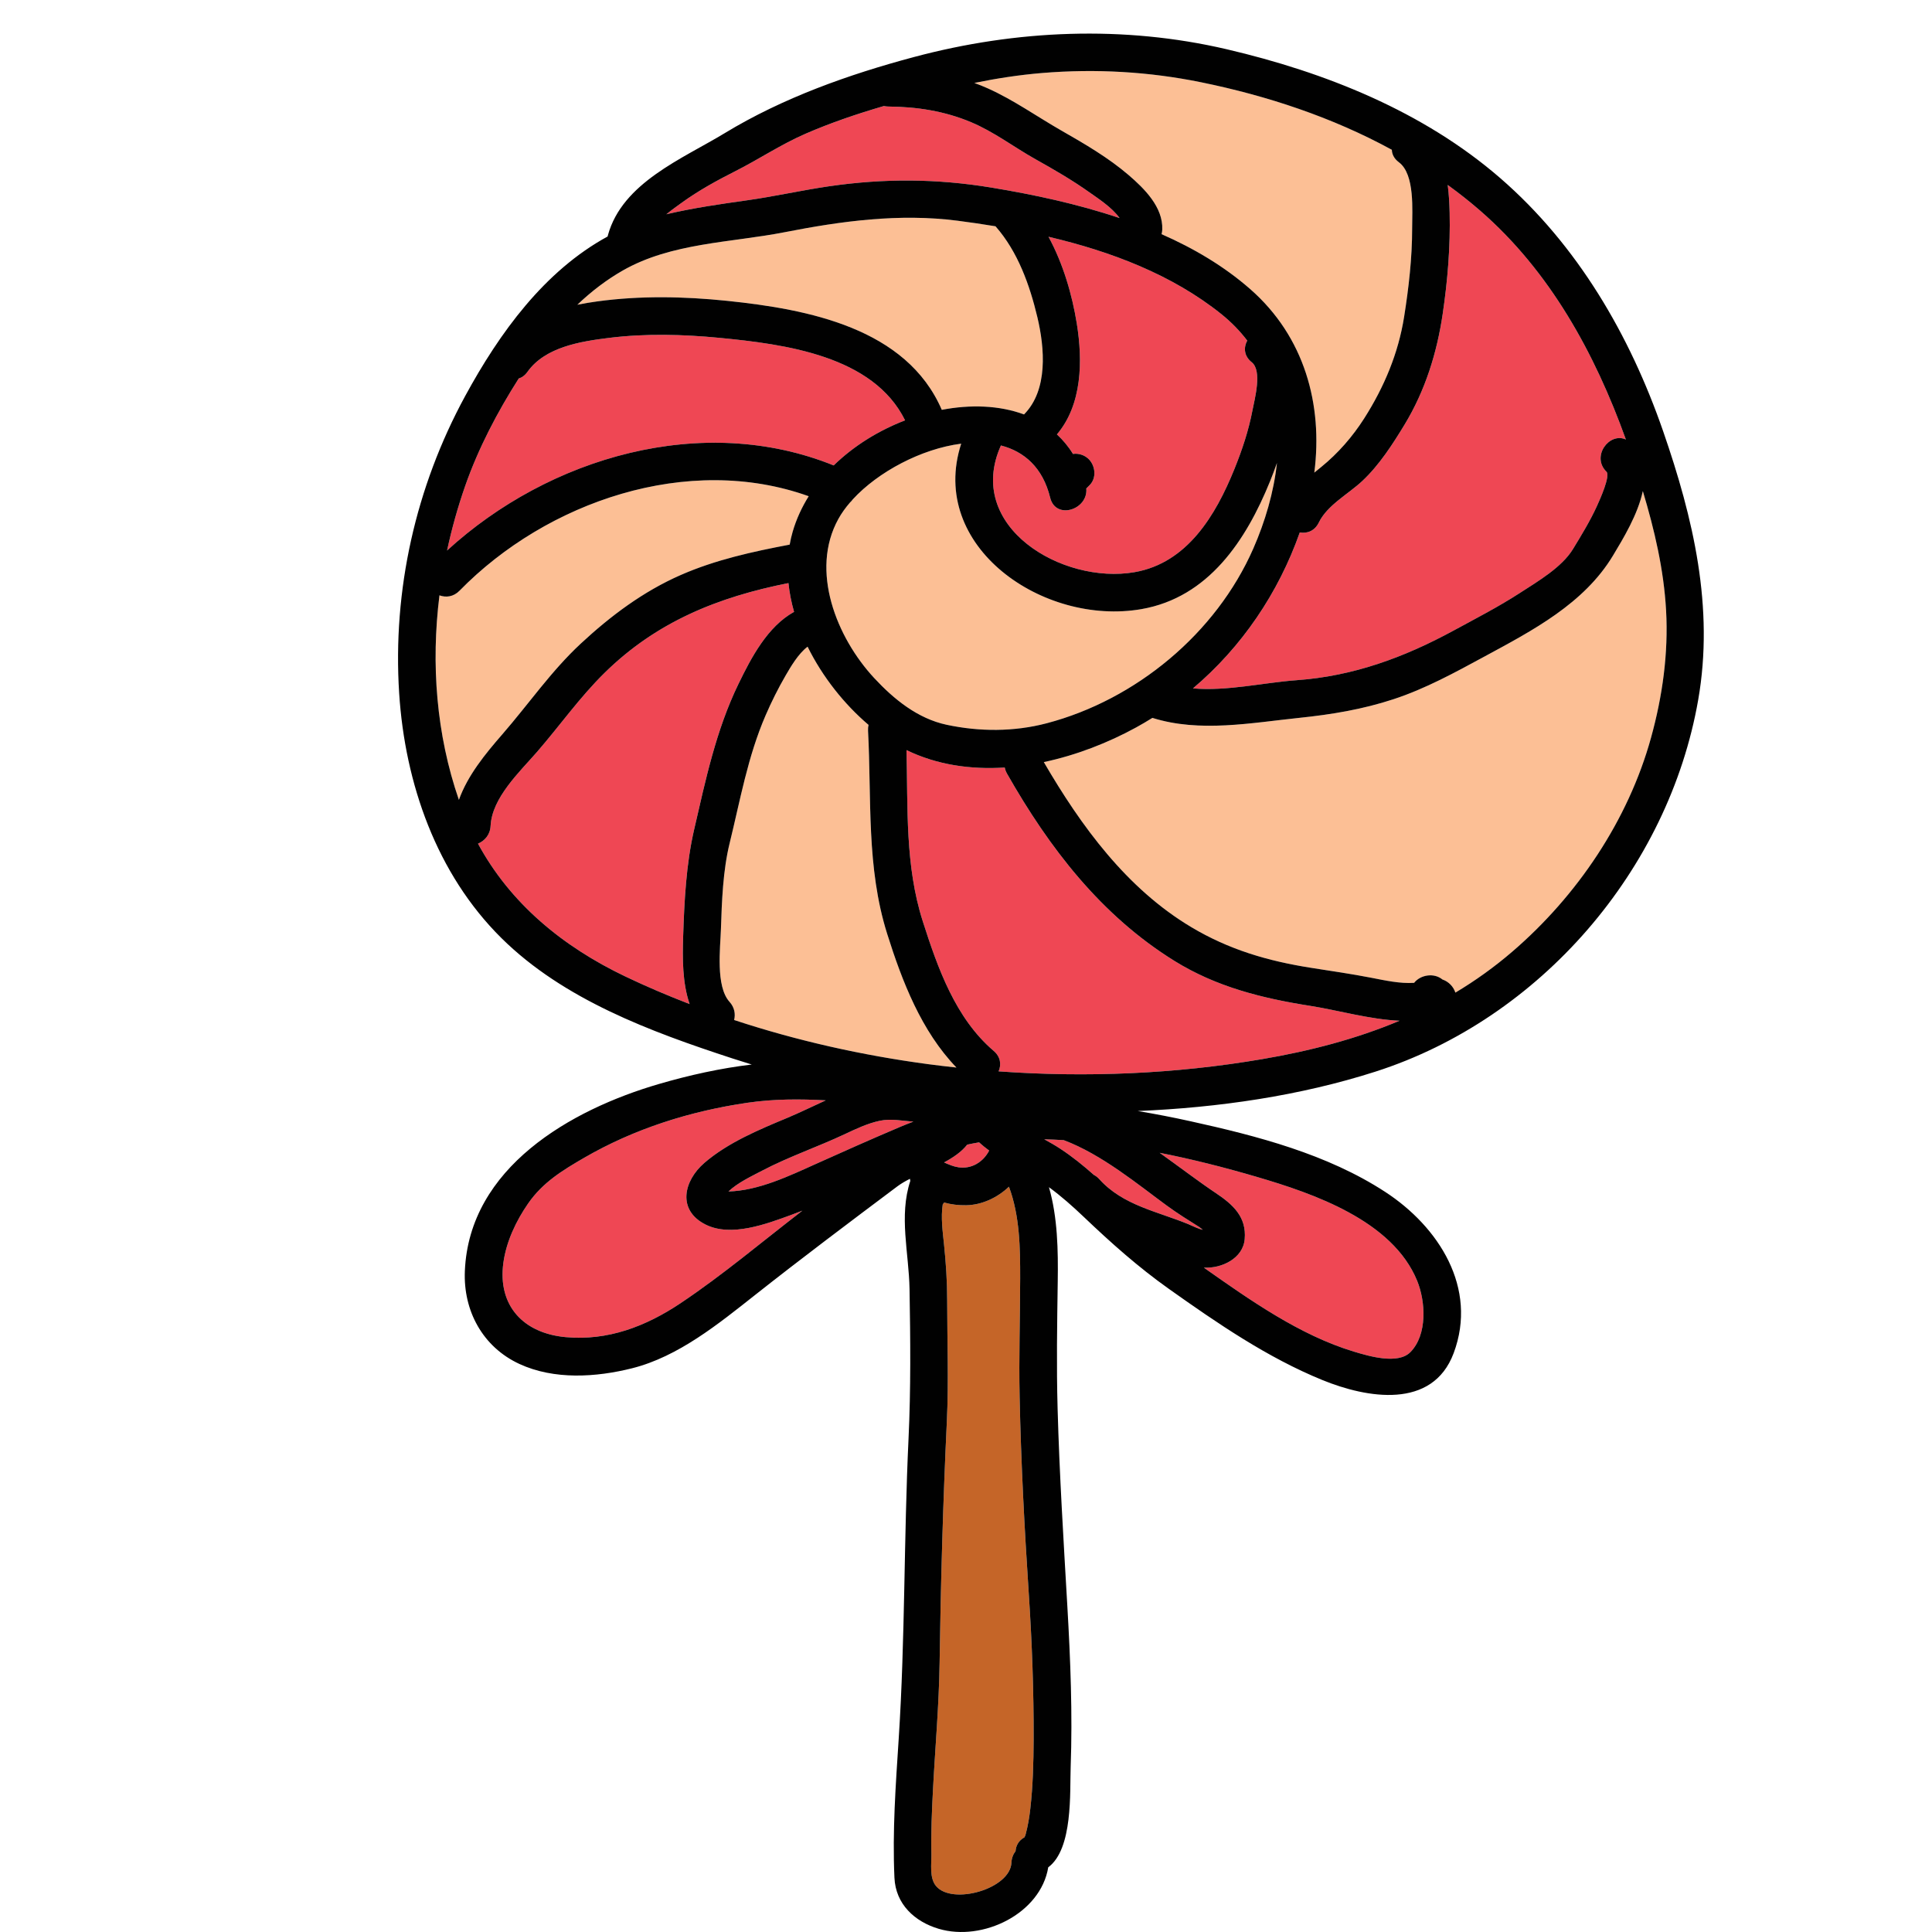
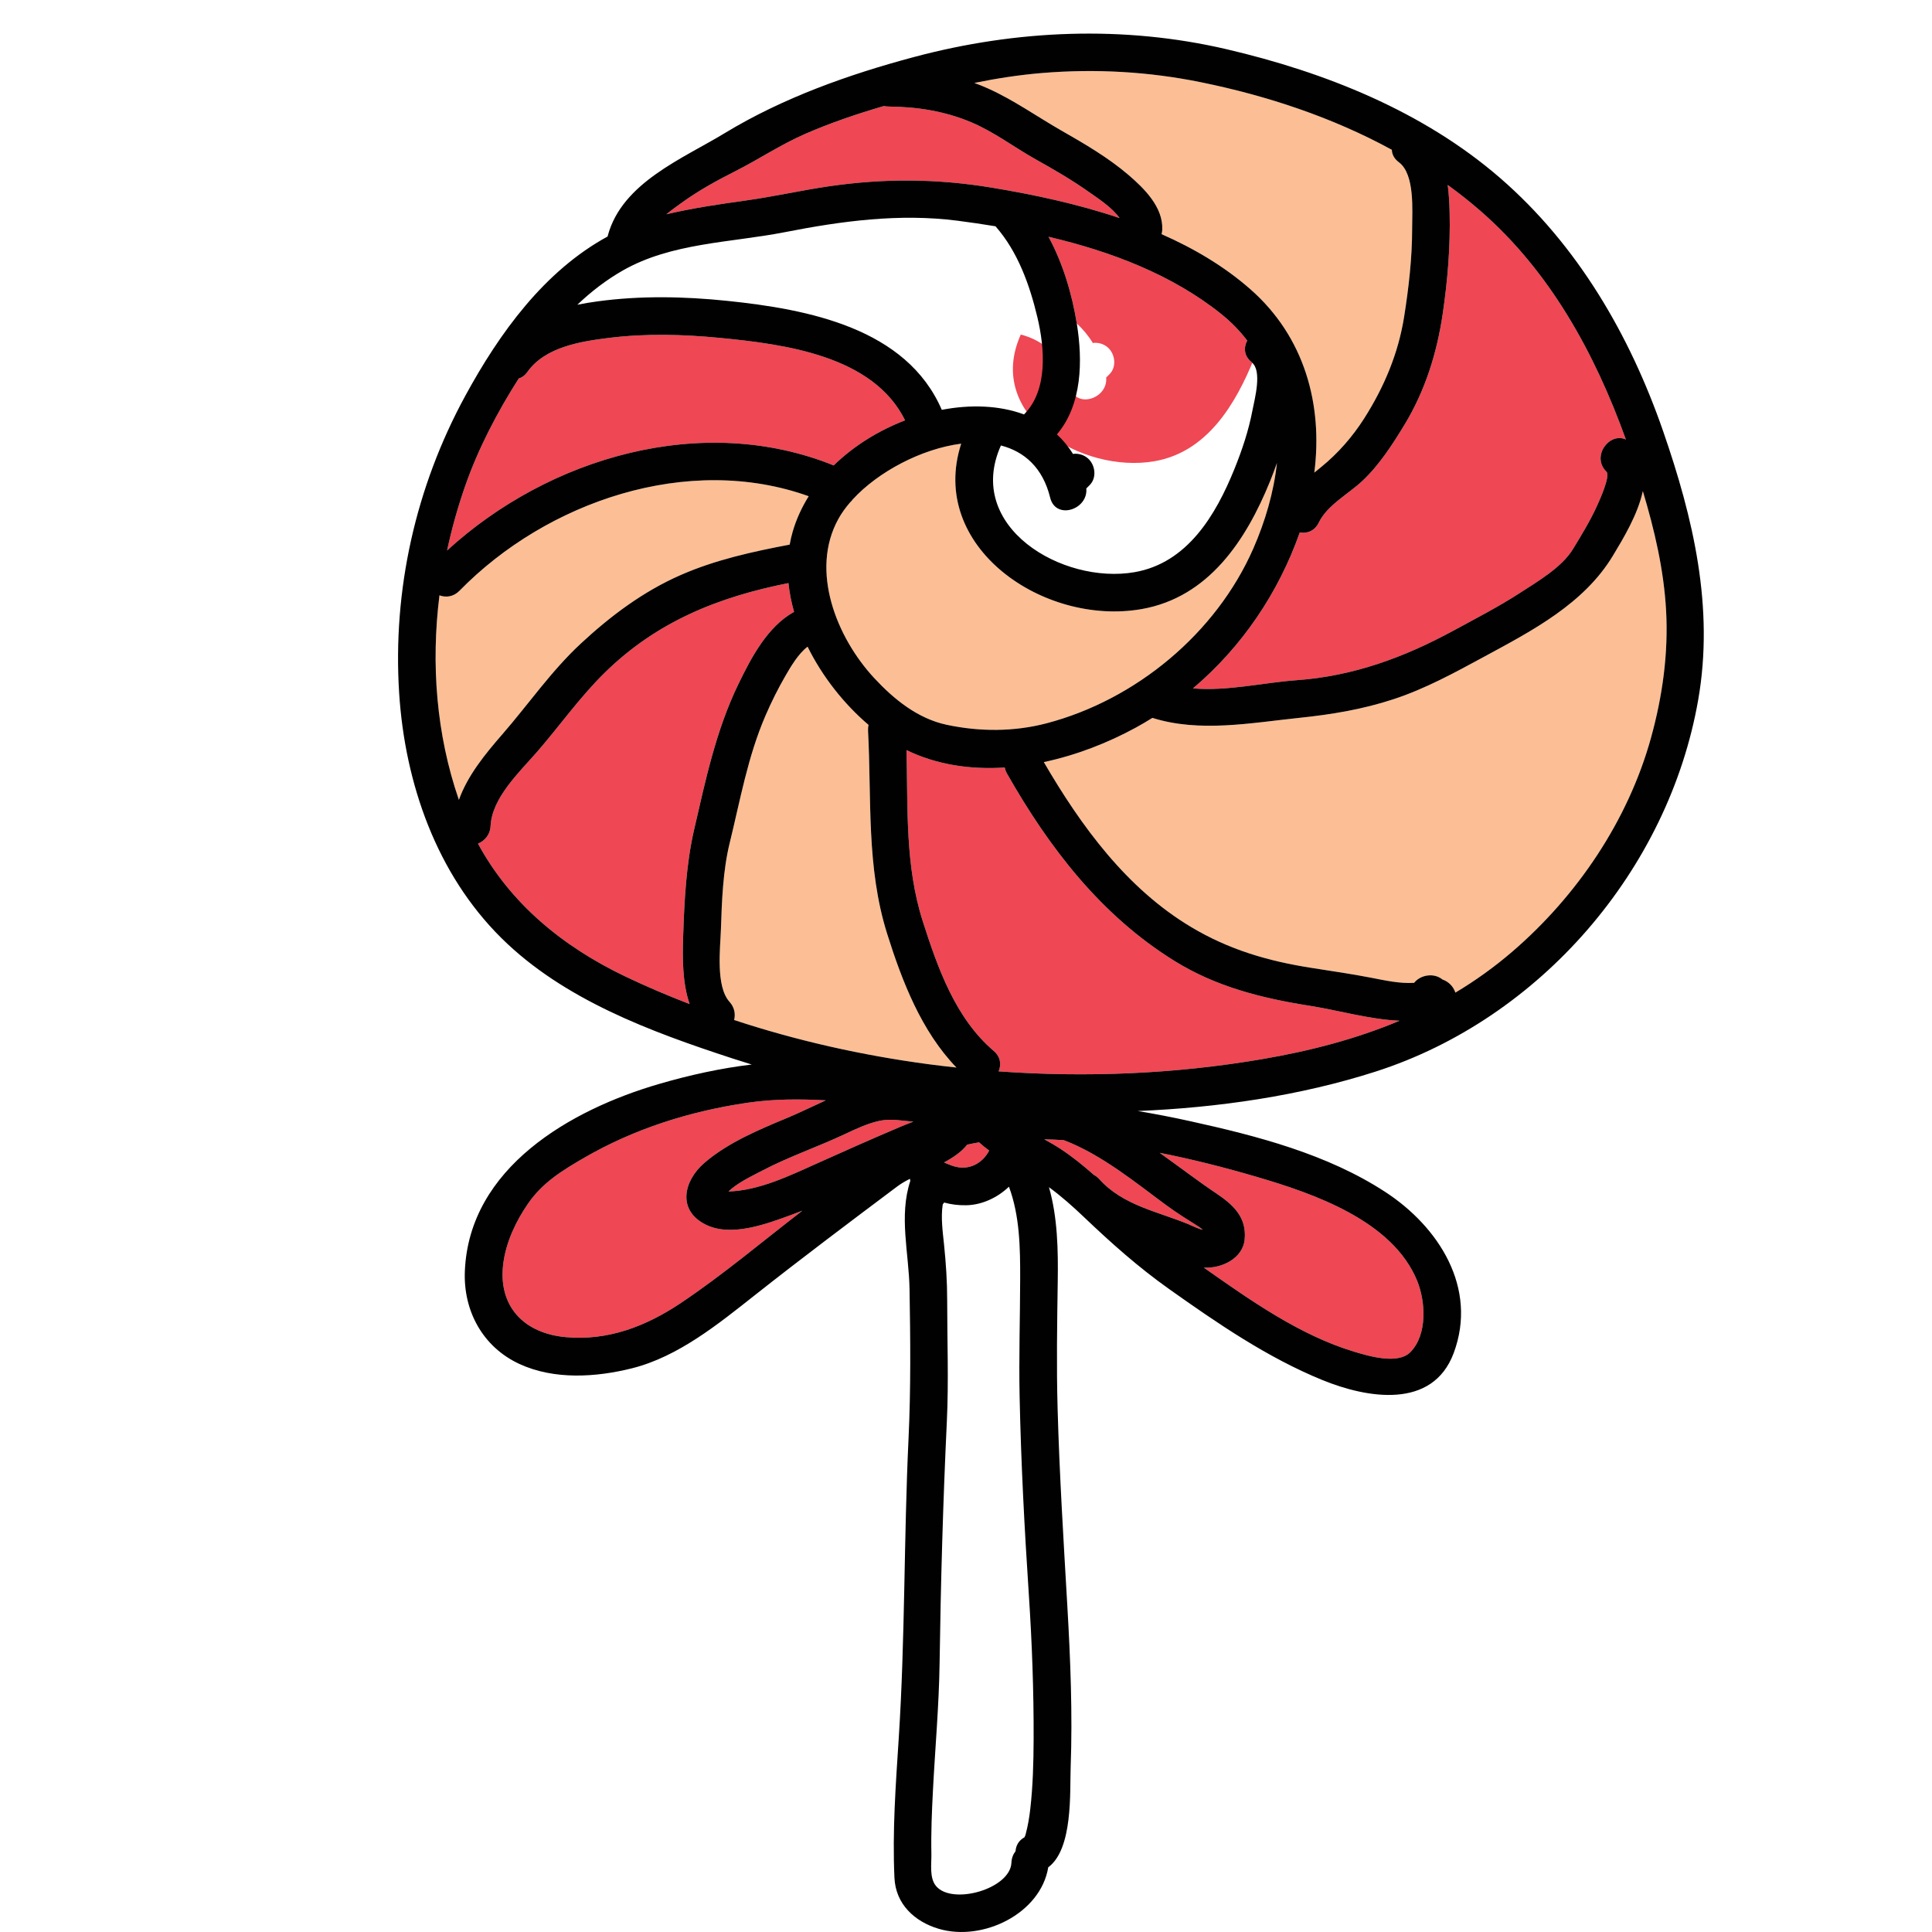
<svg xmlns="http://www.w3.org/2000/svg" version="1.1" id="Layer_1" x="0px" y="0px" width="512px" height="512px" viewBox="0 0 512 512" style="enable-background:new 0 0 512 512;" xml:space="preserve">
  <style type="text/css">

	.st0{fill:#127274;}
	.st1{fill:#14B6B9;}
	.st2{fill:#1E4384;}
	.st3{fill:#EF4754;}
	.st4{fill:#EF4823;}
	.st5{fill:#BCBCBC;}
	.st6{fill:#F6851F;}
	.st7{fill:#C56528;}
	.st8{fill:#FCBF95;}
	.st9{fill:#FEBF10;}
	.st10{fill:none;}
	.st11{fill:#010101;}
	.st12{fill:#3AB37C;}
	.st13{fill:#D6E5E5;}
	.st14{fill:#71C598;}
	.st15{fill:#74CCCF;}

</style>
  <g>
    <g>
      <g>
        <path class="st3" d="M190.722,89.539c-9.702-0.938-19.621-1.195-29.313,0.004c-7.498,0.928-16.924,2.389-21.627,9.004     c-0.676,0.951-1.477,1.508-2.311,1.758c-5.657,8.867-10.709,18.533-14.155,28.373c-1.964,5.609-3.583,11.369-4.836,17.215     c27.046-24.773,67.712-36.609,102.456-22.549c5.337-5.211,11.949-9.27,18.92-11.947     C231.418,94.289,208.095,91.217,190.722,89.539z" />
      </g>
    </g>
    <g>
      <g>
        <path class="st8" d="M121.781,156.547c-1.612,1.648-3.619,1.852-5.321,1.227c-2.271,18.199-0.842,36.842,5.152,54.199     c2.342-6.504,6.925-12.098,11.523-17.389c6.969-8.02,12.929-16.729,20.763-24.01c7.906-7.348,16.553-13.826,26.488-18.184     c9.24-4.051,19.018-6.186,28.889-8.061c0.206-1.158,0.465-2.309,0.797-3.447c0.976-3.342,2.428-6.471,4.241-9.377     C182.383,120.061,144.941,132.865,121.781,156.547z" />
      </g>
    </g>
    <g>
      <g>
        <path class="st3" d="M186.992,324.521c-7.619-3.826-5.81-11.617-0.322-16.348c6.248-5.387,14.438-8.785,21.979-11.932     c3.355-1.398,6.742-3.082,10.188-4.639c-6.88-0.377-13.761-0.381-20.686,0.629c-15.228,2.221-30.027,6.873-43.371,14.613     c-5.777,3.35-10.961,6.52-14.822,12.094c-3.201,4.623-5.795,10.102-6.559,15.715c-1.559,11.463,5.398,18.676,16.492,19.697     c11.175,1.027,21.266-2.844,30.433-8.971c11.229-7.506,21.608-16.299,32.321-24.547c-0.991,0.393-1.984,0.775-2.983,1.139     C203.164,324.346,193.761,327.918,186.992,324.521z" />
      </g>
    </g>
    <g>
      <g>
-         <path class="st8" d="M274.912,84.057c-2.029-8.525-5.172-17.33-11.031-24.016c-0.021-0.023-0.037-0.049-0.059-0.072     c-3.376-0.557-6.733-1.049-10.043-1.475c-15.43-1.986-30.703,0.074-45.873,3.049c-14.251,2.791-29.93,2.76-42.875,10.15     c-4.404,2.514-8.391,5.602-12.031,9.068c1.797-0.363,3.575-0.65,5.291-0.885c11.344-1.557,22.965-1.326,34.339-0.154     c21.529,2.221,47.581,7.217,56.953,28.889c7.571-1.455,15.249-1.209,21.79,1.219C277.797,103.369,276.857,92.225,274.912,84.057z     " />
-       </g>
+         </g>
    </g>
    <g>
      <g>
        <path class="st3" d="M208.945,154.525c-18.586,3.688-34.943,10.221-48.748,23.812c-6.619,6.518-11.838,13.967-17.892,20.941     c-4.579,5.273-11.927,12.119-12.294,19.582c-0.116,2.369-1.572,3.969-3.338,4.715c8.582,15.84,22.409,27.264,39.066,35.211     c5.561,2.652,11.245,5.076,17.017,7.301c-1.928-5.615-1.902-12.105-1.718-17.832c0.303-9.402,0.789-19.238,2.912-28.418     c3.052-13.203,5.795-26.311,11.748-38.586c3.399-7.01,7.722-15.234,14.734-19.098C209.719,159.633,209.21,157.08,208.945,154.525     z" />
      </g>
    </g>
    <g>
      <g>
        <path class="st3" d="M288.723,50.984c-4.565-3.248-9.422-6.053-14.307-8.789c-5.75-3.219-10.972-7.252-17.094-9.822     c-7.01-2.943-14.336-4.072-21.912-4.141c-0.416-0.004-0.807-0.051-1.174-0.133c-7.062,2.064-14.058,4.428-20.808,7.365     c-6.532,2.844-12.308,6.746-18.607,9.926c-4.864,2.455-9.692,5.109-14.114,8.305c-1.278,0.924-2.727,1.951-4.119,3.09     c7.088-1.676,14.276-2.695,21.487-3.715c7.283-1.029,14.456-2.662,21.737-3.719c14.455-2.1,28.469-2.021,42.874,0.354     c11.103,1.83,22.802,4.312,34.011,8.082C294.693,54.959,290.926,52.553,288.723,50.984z" />
      </g>
    </g>
    <g>
      <g>
        <path class="st8" d="M336.586,127.523c-6.341,15.646-16.315,30.814-34.098,33.9c-26.002,4.514-56.602-16.57-47.76-43.848     c-10.568,1.361-22.021,7.461-28.736,14.764c-0.211,0.309-0.46,0.584-0.738,0.832c-1.218,1.416-2.256,2.869-3.07,4.34     c-7.605,13.742-0.455,31.461,9.471,42.156c5.243,5.65,11.533,10.77,19.239,12.408c8.706,1.854,17.83,1.871,26.479-0.402     c23.647-6.213,44.896-23.816,54.757-46.287c3.157-7.197,5.438-14.967,6.277-22.699     C337.84,124.312,337.233,125.926,336.586,127.523z" />
      </g>
    </g>
    <g>
      <g>
-         <path class="st3" d="M331.725,96.002c-2.102-1.67-2.18-3.943-1.195-5.742c-1.918-2.516-4.193-4.881-6.893-7.045     c-12.987-10.414-29.215-16.588-45.768-20.465c3.868,7.121,6.258,15.33,7.492,22.973c1.584,9.811,1.465,21.471-5.266,29.4     c1.604,1.486,3.047,3.201,4.262,5.188c0.096-0.014,0.184-0.043,0.283-0.051c1.334-0.104,2.682,0.346,3.686,1.229     c1.945,1.715,2.386,5.129,0.455,7.059c-0.299,0.299-0.6,0.6-0.899,0.9c0.511,5.654-8.114,8.416-9.576,2.451     c-1.958-7.992-6.873-12.242-13.053-13.842c-9.67,21.516,16.282,36.898,35.405,33.578c13.976-2.426,21.503-15.074,26.441-27.258     c2.067-5.102,3.792-10.252,4.824-15.674C332.483,105.768,334.559,98.256,331.725,96.002z" />
+         <path class="st3" d="M331.725,96.002c-2.102-1.67-2.18-3.943-1.195-5.742c-1.918-2.516-4.193-4.881-6.893-7.045     c-12.987-10.414-29.215-16.588-45.768-20.465c3.868,7.121,6.258,15.33,7.492,22.973c1.604,1.486,3.047,3.201,4.262,5.188c0.096-0.014,0.184-0.043,0.283-0.051c1.334-0.104,2.682,0.346,3.686,1.229     c1.945,1.715,2.386,5.129,0.455,7.059c-0.299,0.299-0.6,0.6-0.899,0.9c0.511,5.654-8.114,8.416-9.576,2.451     c-1.958-7.992-6.873-12.242-13.053-13.842c-9.67,21.516,16.282,36.898,35.405,33.578c13.976-2.426,21.503-15.074,26.441-27.258     c2.067-5.102,3.792-10.252,4.824-15.674C332.483,105.768,334.559,98.256,331.725,96.002z" />
      </g>
    </g>
    <g>
      <g>
        <path class="st3" d="M430.875,116.471c-8.219-22.842-20.137-44.621-38.689-60.709c-2.749-2.385-5.598-4.627-8.525-6.75     c0.338,2.566,0.454,5.113,0.508,7.355c0.211,8.953-0.53,17.98-1.838,26.836c-1.521,10.312-4.639,20.316-10.08,29.287     c-3.178,5.238-6.752,10.795-11.258,15.008c-3.648,3.41-9.271,6.385-11.488,10.973c-1.098,2.271-3.14,2.969-5.049,2.633     c-5.663,16.066-15.391,30.404-28.307,41.328c9.06,0.789,18.807-1.547,27.492-2.172c15.012-1.082,28.454-6.02,41.589-13.16     c5.929-3.223,11.958-6.324,17.625-10c4.648-3.014,11.048-6.736,14.007-11.6c2.254-3.705,4.536-7.432,6.342-11.385     c0.844-1.848,3.615-8.035,2.521-9.113C421.618,120.957,426.499,114.457,430.875,116.471z" />
      </g>
    </g>
    <g>
      <g>
        <path class="st8" d="M370.725,43.002c-1.281-0.955-1.836-2.135-1.869-3.309c-15.706-8.58-33.006-14.309-50.525-17.886     c-13.867-2.831-27.957-3.625-42.069-2.468c-6.185,0.508-12.153,1.443-18.05,2.641c1.197,0.433,2.386,0.906,3.561,1.434     c6.891,3.09,13.027,7.48,19.562,11.217c6.127,3.5,12.399,7.158,17.771,11.768c4.159,3.57,9.164,8.502,8.906,14.463     c-0.019,0.424-0.082,0.82-0.181,1.195c8.554,3.762,16.561,8.49,23.464,14.531c14.44,12.633,19.316,30.635,17.014,48.658     c0.612-0.5,1.228-1,1.841-1.498c4.448-3.611,8.312-8.051,11.394-12.893c5.269-8.281,9.026-17.201,10.565-26.908     c1.226-7.727,2.128-15.582,2.126-23.416C374.233,55.824,375.013,46.201,370.725,43.002z" />
      </g>
    </g>
    <g>
      <g>
        <path class="st3" d="M317.791,325.156c-2.904-1.818-5.764-3.607-8.536-5.629c-7.436-5.426-17.206-13.578-27.357-17.375     c-1.72-0.105-3.441-0.182-5.163-0.23c1.432,0.783,2.854,1.59,4.225,2.488c3.18,2.082,6.11,4.451,8.93,6.959     c0.494,0.248,0.979,0.609,1.438,1.121c6.26,6.951,15.312,8.521,23.563,11.91c1.071,0.441,2.532,1.229,3.864,1.51     C318.437,325.654,318.125,325.391,317.791,325.156z" />
      </g>
    </g>
    <g>
      <g>
        <path class="st8" d="M441.528,161.738c-0.606-10.814-3.064-21.268-6.161-31.592c-1.306,6.184-5.197,12.586-7.892,17.068     c-7.673,12.768-21.339,19.887-34.066,26.773c-7.849,4.246-15.657,8.545-24.176,11.334c-8.153,2.672-16.316,4.025-24.823,4.91     c-12.77,1.326-26.484,3.971-39.008,0.018c-1.425,0.887-2.872,1.744-4.354,2.555c-7.373,4.033-15.769,7.326-24.426,9.16     c9.882,16.971,21.939,33.494,39.057,43.723c10.014,5.982,20.309,8.998,31.781,10.799c5.314,0.834,10.645,1.604,15.927,2.627     c3.757,0.729,7.589,1.59,11.368,1.35c1.636-2.098,5.219-2.762,7.509-0.889c1.71,0.588,2.926,1.941,3.431,3.479     c5.249-3.141,10.303-6.746,15.133-10.904c17.158-14.77,30.652-34.74,36.711-56.654     C440.573,184.518,442.168,173.139,441.528,161.738z" />
      </g>
    </g>
    <g>
      <g>
        <path class="st3" d="M347.246,266.568c-12.786-2.008-24.906-5.031-36.016-11.922c-19.461-12.072-33.156-29.93-44.35-49.605     c-0.312-0.547-0.51-1.096-0.616-1.635c-8.996,0.576-17.949-0.693-26.032-4.621c0.385,15.271-0.414,30.604,4.312,45.369     c3.948,12.336,8.644,25.68,18.781,34.336c1.879,1.604,2.066,3.695,1.311,5.432c23.309,1.678,46.824,0.691,69.865-3.244     c12.727-2.172,24.92-5.342,36.385-10.168C362.922,270.158,354.627,267.727,347.246,266.568z" />
      </g>
    </g>
    <g>
      <g>
        <path class="st8" d="M235.105,247.463c-5.551-17.654-4.107-35.629-5.066-53.832c-0.029-0.553,0.022-1.059,0.133-1.527     c-6.389-5.428-12.199-12.695-16.154-20.723c-2.484,1.867-4.542,5.439-5.785,7.574c-2.004,3.447-3.783,7.014-5.364,10.674     c-4.704,10.887-6.702,22.395-9.513,33.85c-1.768,7.203-2.065,15.371-2.304,22.762c-0.159,4.963-1.437,15.143,2.274,19.25     c1.341,1.482,1.614,3.248,1.225,4.824c16.717,5.52,34.037,9.373,51.354,11.691c2.517,0.336,5.04,0.631,7.565,0.906     C244.17,273.279,239.059,260.029,235.105,247.463z" />
      </g>
    </g>
    <g>
      <g>
        <path class="st3" d="M233.188,297.01c-3.284,0.688-6.402,2.188-9.421,3.604c-7.206,3.379-14.794,5.949-21.849,9.656     c-2.898,1.523-6.399,3.148-8.872,5.482c8.04-0.23,16.07-4.104,23.271-7.344c7.426-3.342,14.826-6.635,22.324-9.812     c1.141-0.484,2.275-0.926,3.41-1.352C239.084,297.037,236.162,296.389,233.188,297.01z" />
      </g>
    </g>
    <g>
      <g>
        <path class="st3" d="M375.557,339.414c-6.522-15.939-27.447-23.117-42.566-27.549c-8.42-2.467-16.998-4.656-25.666-6.359     c5.332,3.799,10.354,7.643,14.916,10.691c4.549,3.039,8.134,6.312,7.621,12.176c-0.451,5.158-6.113,7.822-10.825,7.564     c12.184,8.574,25.416,17.93,39.77,22.258c3.978,1.201,11.665,3.49,14.974,0.123C378.291,353.725,377.824,344.957,375.557,339.414     z" />
      </g>
    </g>
    <g>
      <g>
        <path class="st3" d="M259.465,302.734c-1.057,0.176-2.105,0.383-3.148,0.609c-1.483,1.902-3.689,3.4-6.124,4.711     c1.221,0.547,2.445,1.078,3.787,1.283c3.532,0.539,6.612-1.424,8.161-4.43C261.212,304.229,260.314,303.51,259.465,302.734z" />
      </g>
    </g>
    <g>
      <g>
-         <path class="st7" d="M272.648,422.553c-1.152-17.436-2.07-34.885-2.438-52.359c-0.22-10.467,0.121-20.889,0.145-31.35     c0.018-8.158-0.101-16.646-2.974-24.355c-3.063,2.924-7.173,4.846-11.337,4.916c-2.064,0.033-3.938-0.195-5.838-0.719     c-0.115,0.178-0.238,0.348-0.373,0.508c-0.535,3.475,0.001,7.244,0.346,10.613c0.506,4.926,0.832,9.768,0.832,14.723     c0,10.699,0.42,21.498-0.088,32.186c-1.014,21.334-1.615,42.633-1.921,63.988c-0.161,11.277-1.18,22.502-1.761,33.76     c-0.289,5.611-0.532,11.236-0.414,16.855c0.054,2.582-0.584,6.338,1.24,8.512c4.299,5.123,19.68,0.756,19.971-6.199     c0.051-1.226,0.465-2.244,1.092-3.047c0.099-1.461,0.828-2.848,2.355-3.672c0.259-0.512,0.23-0.482,0.348-0.914     c0.578-2.158,0.945-4.369,1.199-6.588c0.704-6.129,0.861-12.309,0.886-18.475C273.969,448.137,273.491,435.324,272.648,422.553z" />
-       </g>
+         </g>
    </g>
    <g>
      <g>
        <path class="st11" d="M440.736,114.24c-8.821-25.447-22.656-49.262-43.156-67.041c-20.434-17.717-46.408-28.051-72.471-34.143     c-27.322-6.387-55.818-5.17-82.861,2.047c-17.365,4.636-34.789,10.828-50.197,20.186c-11.204,6.805-27.087,13.105-30.934,27.002     c-0.035,0.129-0.059,0.254-0.085,0.379c-16.753,9.129-28.639,25.512-37.782,42.33c-13.088,24.07-19.23,51.338-17.468,78.719     c1.538,23.883,9.891,47.846,27.097,64.879c16.461,16.297,39.542,24.807,61.107,31.861c1.739,0.57,3.484,1.119,5.234,1.652     c-8.292,0.982-16.488,2.801-24.561,5.15c-23.449,6.82-50.31,22.193-51.467,49.564c-0.447,10.582,4.75,20.143,14.451,24.635     c9.202,4.262,20.293,3.549,29.868,1.146c12.239-3.07,22.927-11.789,32.614-19.439c12.412-9.801,25.041-19.287,37.694-28.777     c0.944-0.707,2.08-1.361,3.319-1.996c0.023,0.189,0.055,0.377,0.098,0.562c-3.06,9.34-0.365,19.068-0.199,28.674     c0.227,13.143,0.357,26.432-0.264,39.559c-1.254,26.479-0.887,53.062-2.601,79.5c-0.798,12.303-1.702,24.607-1.136,36.941     c0.321,7,5.36,11.627,11.715,13.518c11.677,3.477,27.037-4.029,29.043-16.293c6.607-4.875,5.703-20.045,5.939-26.477     c0.521-14.217-0.056-28.5-0.875-42.695c-1.01-17.514-2.104-35.002-2.587-52.547c-0.31-11.201-0.124-22.355,0.04-33.555     c0.121-8.213-0.021-16.943-2.33-24.963c3.251,2.379,6.258,5.043,9.258,7.902c7.219,6.877,14.416,13.295,22.547,19.061     c12.818,9.092,26.057,18.189,40.674,24.152c11.771,4.803,29.167,7.883,34.778-7.148c6.456-17.293-3.974-33.486-18.163-42.729     c-15.384-10.021-33.881-14.811-51.623-18.723c-4.651-1.025-9.296-1.932-13.956-2.701c21.347-0.893,42.979-4.014,63.023-10.441     c43.661-14.002,77.648-53.473,85.519-98.514C454.318,160.998,448.744,137.342,440.736,114.24z M384.168,56.367     c-0.054-2.242-0.17-4.789-0.508-7.355c2.928,2.123,5.776,4.365,8.525,6.75c18.553,16.088,30.471,37.867,38.689,60.709     c-4.376-2.014-9.257,4.486-5.15,8.531c1.094,1.078-1.678,7.266-2.521,9.113c-1.806,3.953-4.088,7.68-6.342,11.385     c-2.959,4.863-9.358,8.586-14.007,11.6c-5.667,3.676-11.696,6.777-17.625,10c-13.135,7.141-26.577,12.078-41.589,13.16     c-8.686,0.625-18.433,2.961-27.492,2.172c12.916-10.924,22.644-25.262,28.307-41.328c1.909,0.336,3.951-0.361,5.049-2.633     c2.217-4.588,7.84-7.562,11.488-10.973c4.506-4.213,8.08-9.77,11.258-15.008c5.441-8.971,8.559-18.975,10.08-29.287     C383.638,74.348,384.379,65.32,384.168,56.367z M302.488,161.424c17.782-3.086,27.757-18.254,34.098-33.9     c0.647-1.598,1.254-3.211,1.821-4.836c-0.839,7.732-3.12,15.502-6.277,22.699c-9.86,22.471-31.109,40.074-54.757,46.287     c-8.649,2.273-17.773,2.256-26.479,0.402c-7.706-1.639-13.996-6.758-19.239-12.408c-9.926-10.695-17.076-28.414-9.471-42.156     c0.814-1.471,1.853-2.924,3.07-4.34c0.278-0.248,0.527-0.523,0.738-0.832c6.715-7.303,18.168-13.402,28.736-14.764     C245.887,144.854,276.486,165.938,302.488,161.424z M288.326,121.488c-1.004-0.883-2.352-1.332-3.686-1.229     c-0.1,0.008-0.188,0.037-0.283,0.051c-1.215-1.986-2.657-3.701-4.262-5.188c6.73-7.93,6.85-19.59,5.266-29.4     c-1.234-7.643-3.624-15.852-7.492-22.973c16.553,3.877,32.78,10.051,45.768,20.465c2.699,2.164,4.975,4.529,6.893,7.045     c-0.984,1.799-0.906,4.072,1.195,5.742c2.834,2.254,0.759,9.766,0.199,12.701c-1.032,5.422-2.757,10.572-4.824,15.674     c-4.938,12.184-12.466,24.832-26.441,27.258c-19.123,3.32-45.075-12.062-35.405-33.578c6.18,1.6,11.095,5.85,13.053,13.842     c1.462,5.965,10.087,3.203,9.576-2.451c0.3-0.301,0.601-0.602,0.899-0.9C290.712,126.617,290.271,123.203,288.326,121.488z      M276.261,19.34c14.112-1.157,28.202-0.363,42.069,2.468c17.52,3.577,34.819,9.306,50.525,17.886     c0.033,1.174,0.588,2.354,1.869,3.309c4.288,3.199,3.509,12.822,3.51,17.529c0.002,7.834-0.9,15.689-2.126,23.416     c-1.539,9.707-5.297,18.627-10.565,26.908c-3.082,4.842-6.945,9.281-11.394,12.893c-0.613,0.498-1.229,0.998-1.841,1.498     c2.303-18.023-2.573-36.025-17.014-48.658c-6.903-6.041-14.91-10.77-23.464-14.531c0.099-0.375,0.162-0.771,0.181-1.195     c0.258-5.961-4.747-10.893-8.906-14.463c-5.372-4.609-11.645-8.268-17.771-11.768c-6.535-3.736-12.672-8.127-19.562-11.217     c-1.175-0.527-2.363-1.001-3.561-1.434C264.107,20.783,270.076,19.848,276.261,19.34z M180.707,53.695     c4.422-3.195,9.25-5.85,14.114-8.305c6.3-3.18,12.075-7.082,18.607-9.926c6.75-2.938,13.745-5.301,20.808-7.365     c0.367,0.082,0.758,0.129,1.174,0.133c7.576,0.068,14.902,1.197,21.912,4.141c6.122,2.57,11.344,6.604,17.094,9.822     c4.885,2.736,9.741,5.541,14.307,8.789c2.203,1.568,5.971,3.975,7.975,6.803c-11.209-3.77-22.908-6.252-34.011-8.082     c-14.405-2.375-28.419-2.453-42.874-0.354c-7.281,1.057-14.454,2.689-21.737,3.719c-7.211,1.02-14.399,2.039-21.487,3.715     C177.98,55.646,179.429,54.619,180.707,53.695z M165.031,71.693c12.945-7.391,28.624-7.359,42.875-10.15     c15.17-2.975,30.443-5.035,45.873-3.049c3.31,0.426,6.667,0.918,10.043,1.475c0.021,0.023,0.037,0.049,0.059,0.072     c5.859,6.686,9.002,15.49,11.031,24.016c1.945,8.168,2.885,19.312-3.539,25.773c-6.541-2.428-14.219-2.674-21.79-1.219     c-9.372-21.672-35.424-26.668-56.953-28.889c-11.374-1.172-22.995-1.402-34.339,0.154c-1.716,0.234-3.494,0.521-5.291,0.885     C156.641,77.295,160.627,74.207,165.031,71.693z M123.315,128.678c3.446-9.84,8.498-19.506,14.155-28.373     c0.834-0.25,1.635-0.807,2.311-1.758c4.703-6.615,14.129-8.076,21.627-9.004c9.692-1.199,19.611-0.941,29.313-0.004     c17.373,1.678,40.696,4.75,49.134,21.857c-6.971,2.678-13.583,6.736-18.92,11.947c-34.744-14.061-75.41-2.225-102.456,22.549     C119.732,140.047,121.352,134.287,123.315,128.678z M116.46,157.773c1.702,0.625,3.709,0.422,5.321-1.227     c23.16-23.682,60.602-36.486,92.532-25.041c-1.813,2.906-3.266,6.035-4.241,9.377c-0.332,1.139-0.591,2.289-0.797,3.447     c-9.871,1.875-19.648,4.01-28.889,8.061c-9.936,4.357-18.582,10.836-26.488,18.184c-7.834,7.281-13.794,15.99-20.763,24.01     c-4.599,5.291-9.182,10.885-11.523,17.389C115.618,194.615,114.189,175.973,116.46,157.773z M182.757,266.088     c-5.771-2.225-11.456-4.648-17.017-7.301c-16.657-7.947-30.484-19.371-39.066-35.211c1.766-0.746,3.222-2.346,3.338-4.715     c0.367-7.463,7.715-14.309,12.294-19.582c6.054-6.975,11.272-14.424,17.892-20.941c13.805-13.592,30.162-20.125,48.748-23.812     c0.265,2.555,0.773,5.107,1.488,7.629c-7.013,3.863-11.335,12.088-14.734,19.098c-5.953,12.275-8.696,25.383-11.748,38.586     c-2.123,9.18-2.609,19.016-2.912,28.418C180.854,253.982,180.829,260.473,182.757,266.088z M180.323,345.381     c-9.167,6.127-19.258,9.998-30.433,8.971c-11.094-1.021-18.051-8.234-16.492-19.697c0.764-5.613,3.357-11.092,6.559-15.715     c3.861-5.574,9.045-8.744,14.822-12.094c13.344-7.74,28.144-12.393,43.371-14.613c6.925-1.01,13.806-1.006,20.686-0.629     c-3.445,1.557-6.832,3.24-10.188,4.639c-7.541,3.146-15.73,6.545-21.979,11.932c-5.487,4.73-7.297,12.521,0.322,16.348     c6.769,3.396,16.172-0.176,22.669-2.549c0.999-0.363,1.992-0.746,2.983-1.139C201.932,329.082,191.552,337.875,180.323,345.381z      M238.641,298.596c-7.498,3.178-14.898,6.471-22.324,9.812c-7.2,3.24-15.23,7.113-23.271,7.344     c2.473-2.334,5.974-3.959,8.872-5.482c7.055-3.707,14.643-6.277,21.849-9.656c3.019-1.416,6.137-2.916,9.421-3.604     c2.975-0.621,5.896,0.027,8.863,0.234C240.916,297.67,239.781,298.111,238.641,298.596z M194.551,270.314     c0.39-1.576,0.116-3.342-1.225-4.824c-3.711-4.107-2.434-14.287-2.274-19.25c0.238-7.391,0.536-15.559,2.304-22.762     c2.811-11.455,4.809-22.963,9.513-33.85c1.581-3.66,3.36-7.227,5.364-10.674c1.243-2.135,3.301-5.707,5.785-7.574     c3.955,8.027,9.766,15.295,16.154,20.723c-0.11,0.469-0.162,0.975-0.133,1.527c0.959,18.203-0.484,36.178,5.066,53.832     c3.953,12.566,9.064,25.816,18.365,35.449c-2.525-0.275-5.049-0.57-7.565-0.906C228.588,279.688,211.268,275.834,194.551,270.314     z M256.316,303.344c1.043-0.227,2.092-0.434,3.148-0.609c0.85,0.775,1.747,1.494,2.676,2.174     c-1.549,3.006-4.629,4.969-8.161,4.43c-1.342-0.205-2.566-0.736-3.787-1.283C252.627,306.744,254.833,305.246,256.316,303.344z      M273.033,479.41c-0.254,2.219-0.621,4.43-1.199,6.588c-0.117,0.432-0.089,0.402-0.348,0.914     c-1.527,0.824-2.257,2.211-2.355,3.672c-0.627,0.803-1.041,1.821-1.092,3.047c-0.291,6.955-15.672,11.322-19.971,6.199     c-1.824-2.174-1.187-5.93-1.24-8.512c-0.118-5.619,0.125-11.244,0.414-16.855c0.581-11.258,1.6-22.482,1.761-33.76     c0.306-21.355,0.907-42.654,1.921-63.988c0.508-10.688,0.088-21.486,0.088-32.186c0-4.955-0.326-9.797-0.832-14.723     c-0.345-3.369-0.881-7.139-0.346-10.613c0.135-0.16,0.258-0.33,0.373-0.508c1.899,0.523,3.773,0.752,5.838,0.719     c4.164-0.07,8.273-1.992,11.337-4.916c2.873,7.709,2.991,16.197,2.974,24.355c-0.023,10.461-0.364,20.883-0.145,31.35     c0.367,17.475,1.285,34.924,2.438,52.359c0.843,12.771,1.32,25.584,1.271,38.383C273.895,467.102,273.737,473.281,273.033,479.41     z M332.99,311.865c15.119,4.432,36.044,11.609,42.566,27.549c2.268,5.543,2.734,14.311-1.777,18.904     c-3.309,3.367-10.996,1.078-14.974-0.123c-14.354-4.328-27.586-13.684-39.77-22.258c4.712,0.258,10.374-2.406,10.825-7.564     c0.513-5.863-3.072-9.137-7.621-12.176c-4.562-3.049-9.584-6.893-14.916-10.691C315.992,307.209,324.57,309.398,332.99,311.865z      M309.255,319.527c2.772,2.021,5.632,3.811,8.536,5.629c0.334,0.234,0.646,0.498,0.963,0.754     c-1.332-0.281-2.793-1.068-3.864-1.51c-8.251-3.389-17.304-4.959-23.563-11.91c-0.459-0.512-0.943-0.873-1.438-1.121     c-2.819-2.508-5.75-4.877-8.93-6.959c-1.371-0.898-2.793-1.705-4.225-2.488c1.722,0.049,3.443,0.125,5.163,0.23     C292.049,305.949,301.819,314.102,309.255,319.527z M334.502,280.678c-23.041,3.936-46.557,4.922-69.865,3.244     c0.756-1.736,0.568-3.828-1.311-5.432c-10.138-8.656-14.833-22-18.781-34.336c-4.727-14.766-3.928-30.098-4.312-45.369     c8.083,3.928,17.036,5.197,26.032,4.621c0.106,0.539,0.304,1.088,0.616,1.635c11.193,19.676,24.889,37.533,44.35,49.605     c11.109,6.891,23.229,9.914,36.016,11.922c7.381,1.158,15.676,3.59,23.641,3.941     C359.422,275.336,347.229,278.506,334.502,280.678z M437.539,195.494c-6.059,21.914-19.553,41.885-36.711,56.654     c-4.83,4.158-9.884,7.764-15.133,10.904c-0.505-1.537-1.721-2.891-3.431-3.479c-2.29-1.873-5.873-1.209-7.509,0.889     c-3.779,0.24-7.611-0.621-11.368-1.35c-5.282-1.023-10.612-1.793-15.927-2.627c-11.473-1.801-21.768-4.816-31.781-10.799     c-17.117-10.229-29.175-26.752-39.057-43.723c8.657-1.834,17.053-5.127,24.426-9.16c1.481-0.811,2.929-1.668,4.354-2.555     c12.523,3.953,26.238,1.309,39.008-0.018c8.507-0.885,16.67-2.238,24.823-4.91c8.519-2.789,16.327-7.088,24.176-11.334     c12.728-6.887,26.394-14.006,34.066-26.773c2.694-4.482,6.586-10.885,7.892-17.068c3.097,10.324,5.555,20.777,6.161,31.592     C442.168,173.139,440.573,184.518,437.539,195.494z" />
      </g>
    </g>
  </g>
</svg>